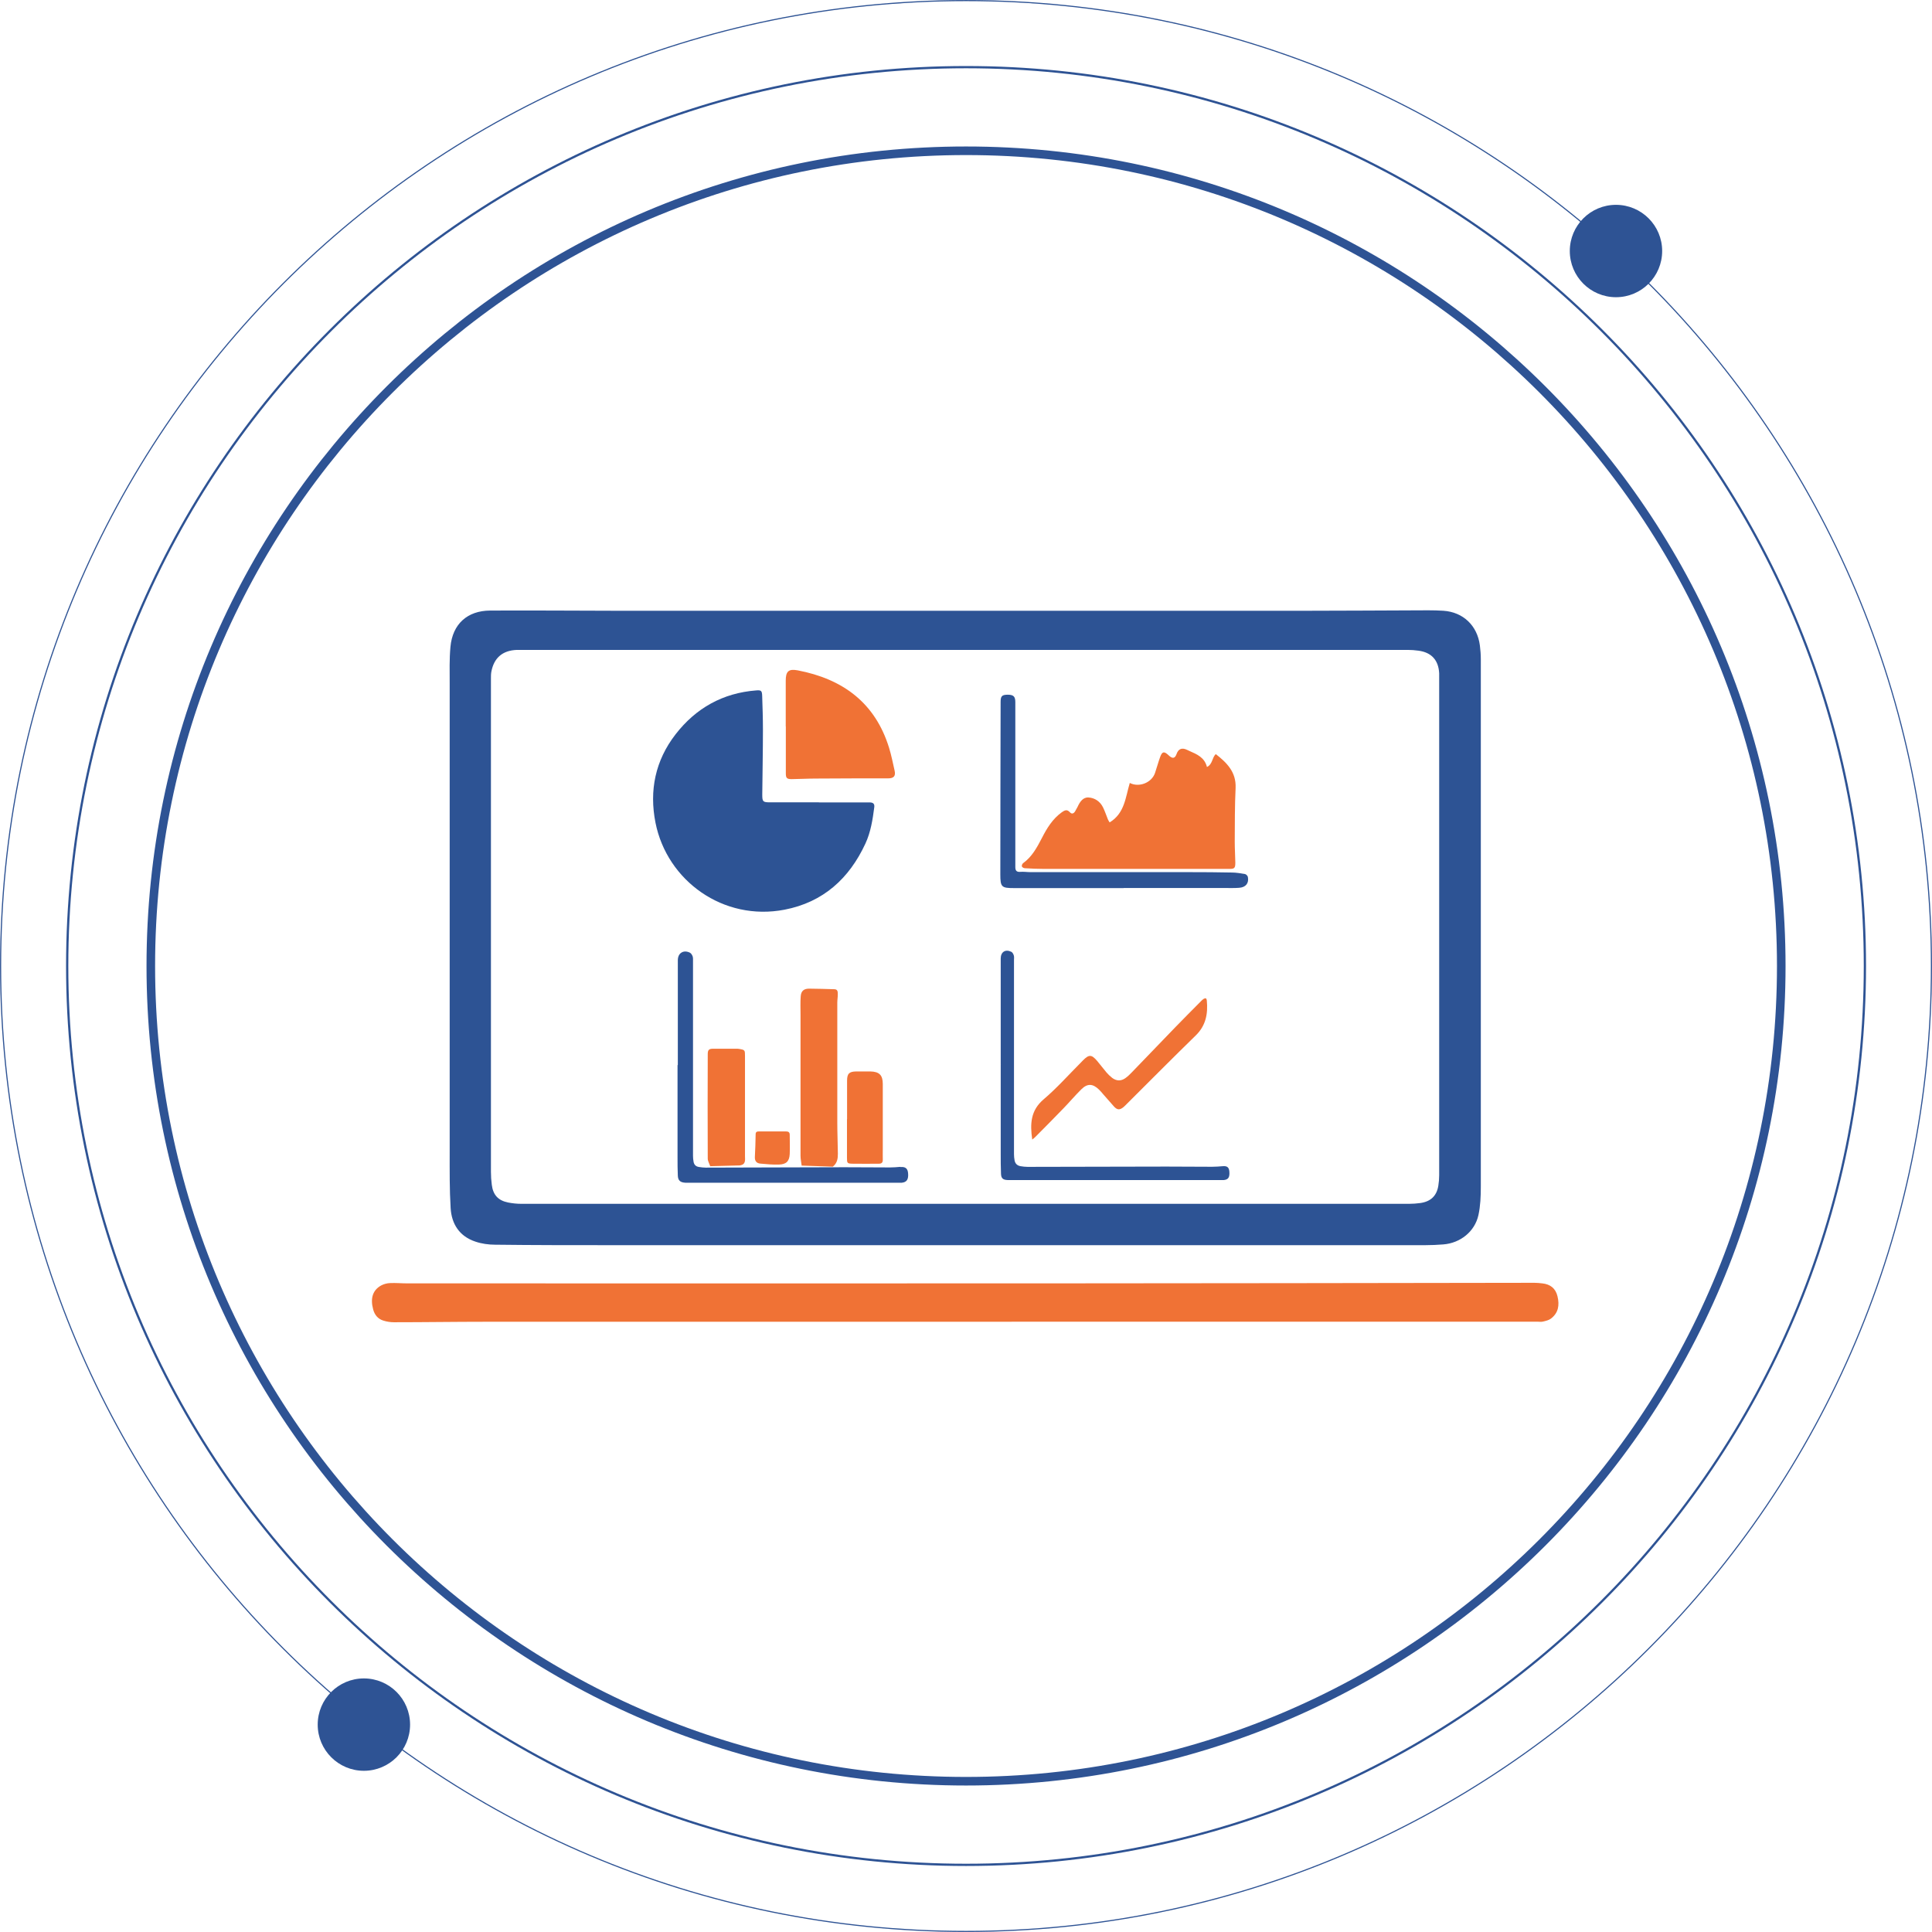
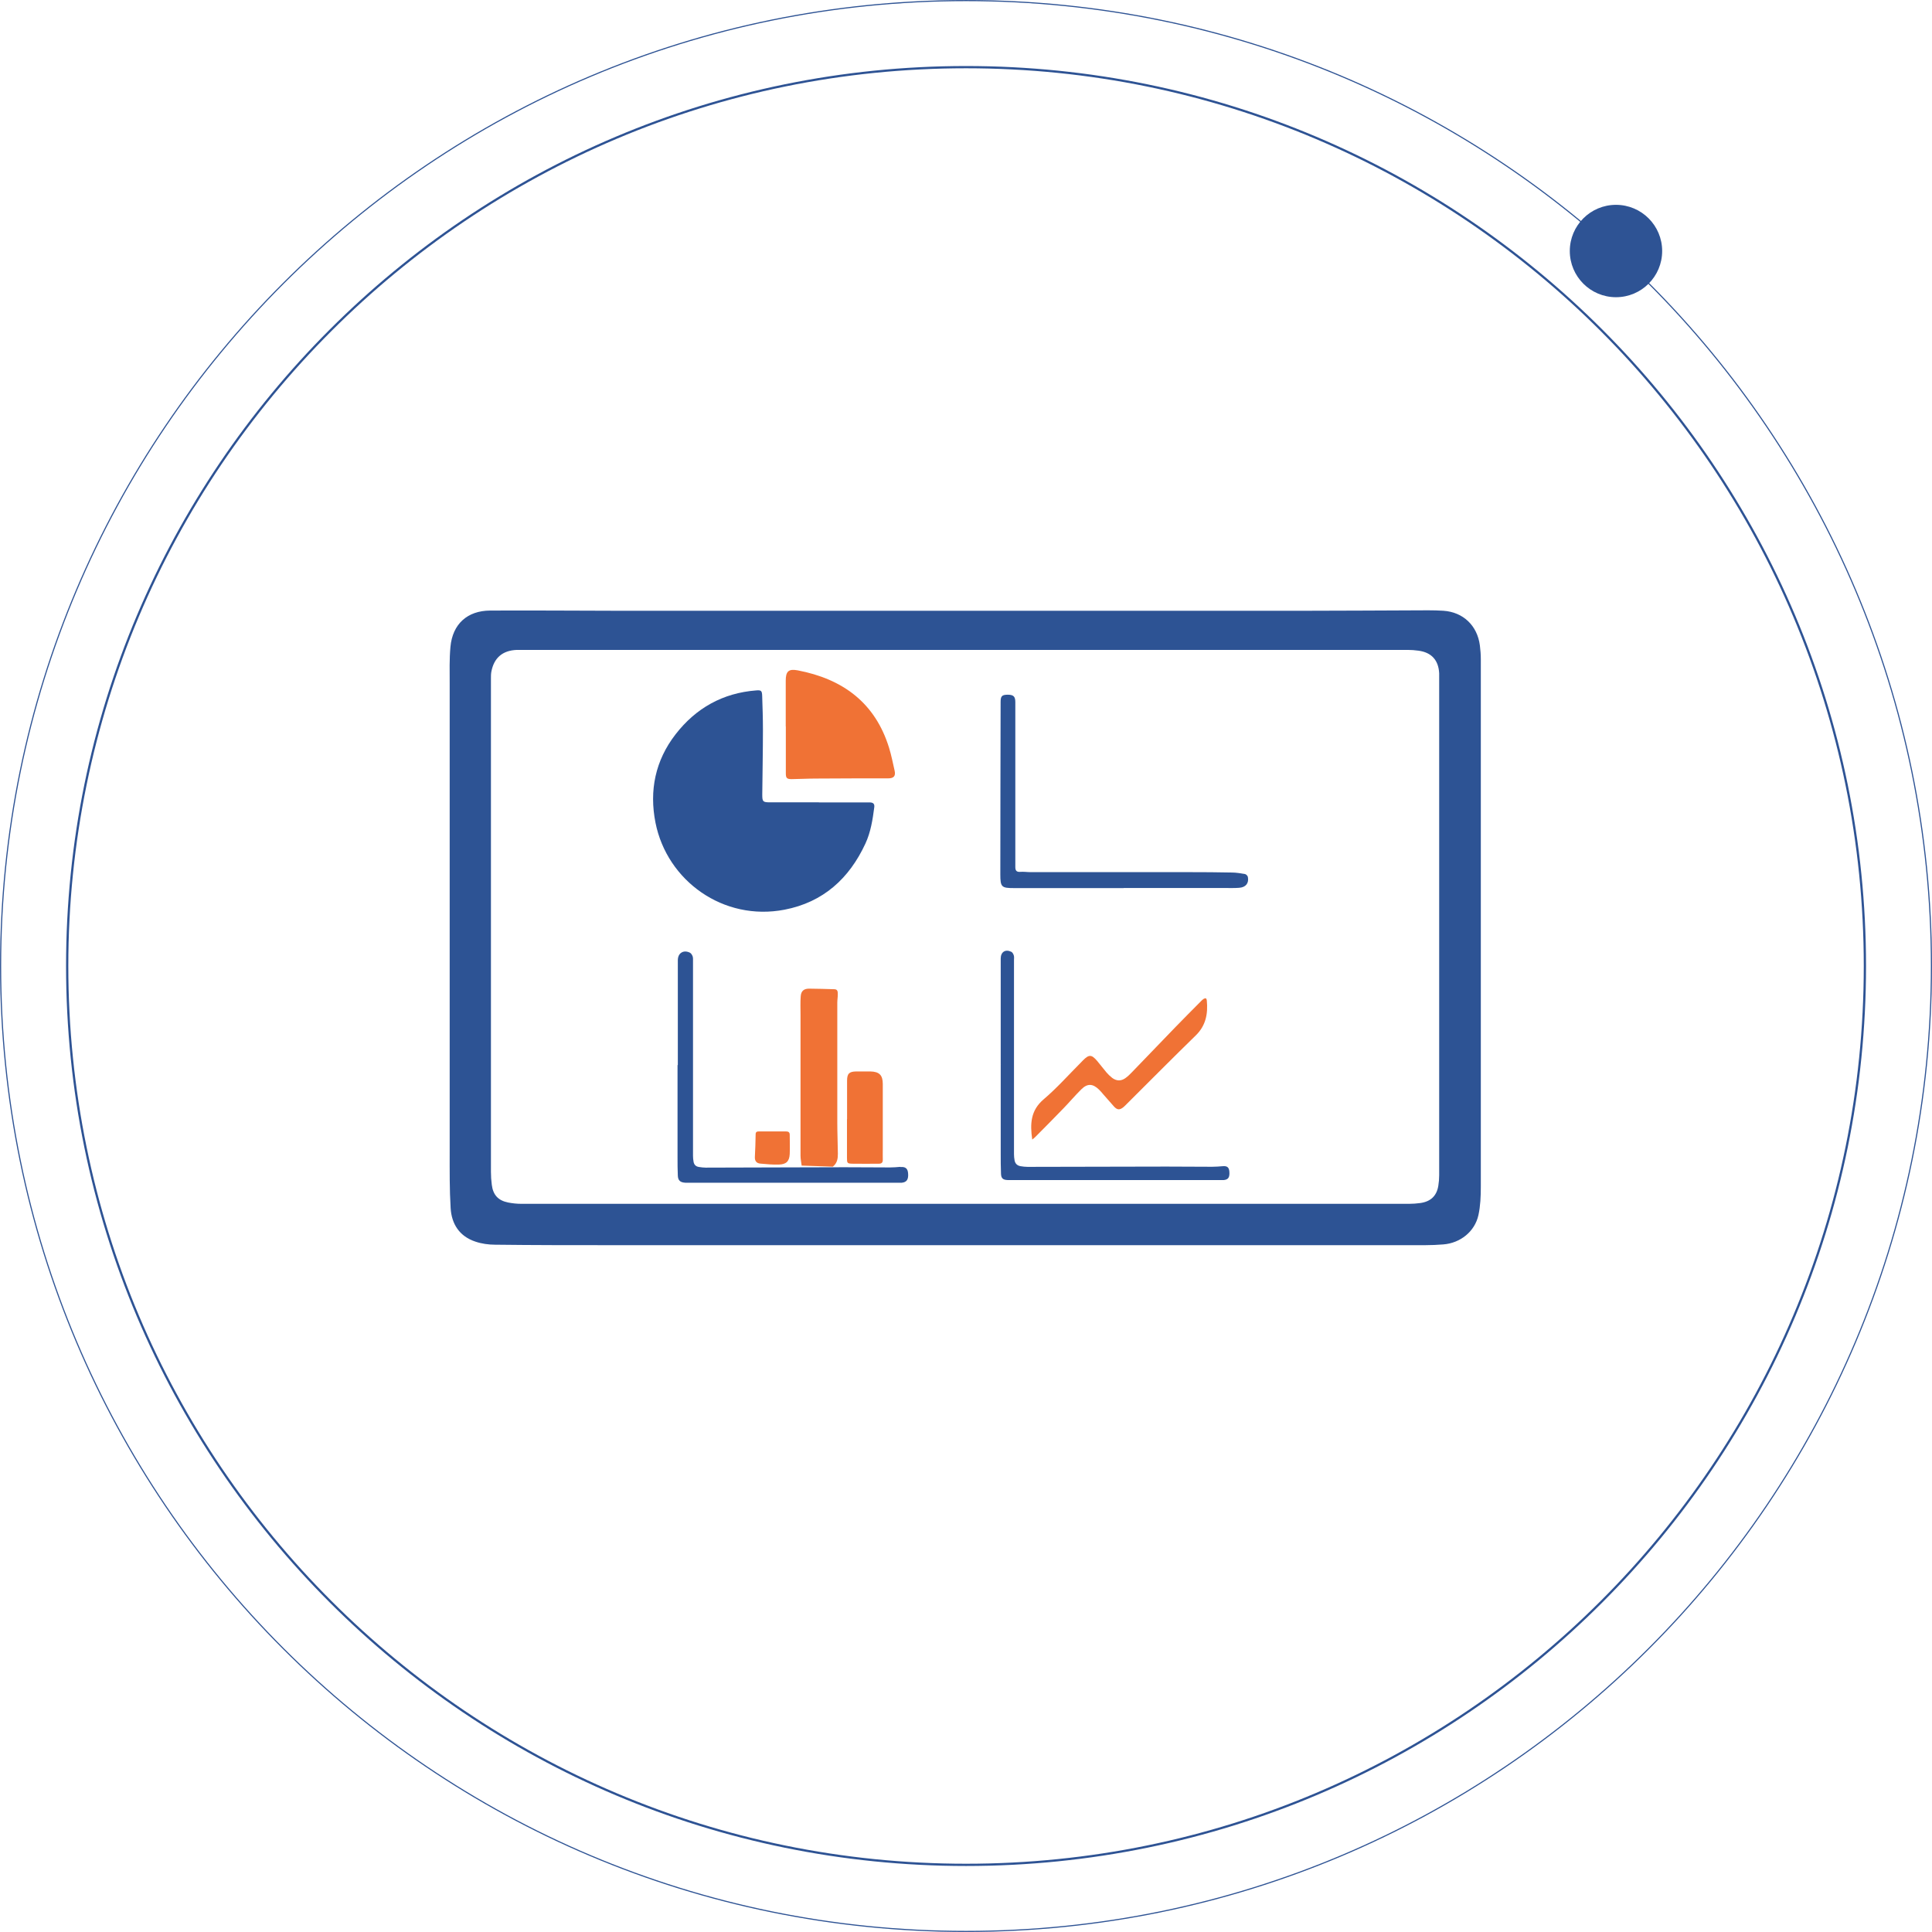
<svg xmlns="http://www.w3.org/2000/svg" width="350" height="350" viewBox="0 0 350 350" fill="none">
  <g clip-path="url(#clip0_4853_38452)">
-     <path d="M175.006 322.686C256.571 322.686 322.692 256.565 322.692 175C322.692 93.436 256.571 27.314 175.006 27.314C93.442 27.314 27.32 93.436 27.32 175C27.32 256.565 93.442 322.686 175.006 322.686Z" stroke="#2E5394" stroke-width="1.554" stroke-miterlimit="10" />
    <path d="M175.008 337.837C264.94 337.837 337.844 264.933 337.844 175.001C337.844 85.069 264.94 12.165 175.008 12.165C85.076 12.165 12.172 85.069 12.172 175.001C12.172 264.933 85.076 337.837 175.008 337.837Z" stroke="#2E5394" stroke-width="0.407" stroke-miterlimit="10" />
    <path d="M175.004 349.894C271.595 349.894 349.898 271.591 349.898 175C349.898 78.408 271.595 0.105 175.004 0.105C78.412 0.105 0.109 78.408 0.109 175C0.109 271.591 78.412 349.894 175.004 349.894Z" stroke="#2E5394" stroke-width="0.203" stroke-miterlimit="10" />
  </g>
  <g clip-path="url(#clip1_4853_38452)">
-     <path fill-rule="evenodd" clip-rule="evenodd" d="M74.289 312.429C74.289 317.049 70.543 320.796 65.922 320.796C61.301 320.796 57.555 317.049 57.555 312.429C57.555 307.808 61.301 304.062 65.922 304.062C70.543 304.062 74.289 307.808 74.289 312.429Z" fill="#2E5394" />
    <path fill-rule="evenodd" clip-rule="evenodd" d="M301.117 45.474C301.117 50.095 297.371 53.842 292.75 53.842C288.129 53.842 284.383 50.095 284.383 45.474C284.383 40.854 288.129 37.107 292.75 37.107C297.371 37.107 301.117 40.854 301.117 45.474Z" fill="#2E5394" />
  </g>
  <g clip-path="url(#clip2_4853_38452)">
    <path d="M184.752 225.575C159.994 225.575 135.236 225.575 110.478 225.575C103.558 225.575 96.62 225.575 89.7 225.489C88.506 225.489 87.26 225.316 86.135 224.935C83.246 223.983 81.81 221.752 81.637 218.862C81.43 215.489 81.464 212.115 81.464 208.724C81.464 180.419 81.464 152.115 81.464 123.81C81.464 121.595 81.395 119.381 81.603 117.184C81.983 113.049 84.665 110.626 88.8 110.609C96.257 110.575 103.696 110.626 111.153 110.644C113.385 110.644 115.634 110.644 117.866 110.644C132.745 110.644 147.624 110.644 162.503 110.644C187.382 110.644 212.261 110.644 237.14 110.644C243.42 110.644 249.7 110.592 255.998 110.575C257.832 110.575 259.666 110.523 261.482 110.644C265.081 110.886 267.624 113.343 268.091 116.907C268.195 117.737 268.264 118.568 268.264 119.398C268.264 151.249 268.264 183.101 268.264 214.969C268.264 216.7 268.195 218.464 267.832 220.125C267.174 223.118 264.545 225.194 261.482 225.437C260.392 225.523 259.302 225.575 258.212 225.575C233.731 225.575 209.268 225.575 184.786 225.575H184.752ZM174.925 117.737C148.264 117.737 121.603 117.737 94.924 117.737C94.492 117.737 94.059 117.737 93.644 117.737C91.049 117.824 89.475 119.173 89.007 121.716C88.938 122.114 88.938 122.53 88.938 122.928C88.938 126.803 88.938 130.696 88.938 134.571C88.938 160.471 88.938 186.371 88.938 212.288C88.938 213.066 88.99 213.862 89.094 214.641C89.319 216.457 90.236 217.478 92.035 217.841C92.814 217.997 93.644 218.084 94.44 218.084C148.056 218.084 201.672 218.084 255.289 218.084C255.946 218.084 256.621 218.032 257.278 217.945C259.181 217.686 260.271 216.648 260.565 214.814C260.669 214.191 260.721 213.533 260.721 212.893C260.721 182.928 260.721 152.945 260.721 122.979C260.721 122.651 260.721 122.305 260.721 121.976C260.6 119.588 259.32 118.187 256.967 117.876C256.327 117.789 255.686 117.737 255.046 117.737C228.333 117.737 201.62 117.737 174.908 117.737H174.925Z" fill="#2D5394" />
-     <path d="M183.265 239.45C151.482 239.45 119.7 239.45 87.901 239.45C82.382 239.45 76.863 239.537 71.344 239.537C70.721 239.537 70.063 239.433 69.458 239.243C68.489 238.949 67.883 238.239 67.607 237.236C67.053 235.194 67.52 233.706 69.077 232.859C69.544 232.617 70.115 232.461 70.634 232.444C71.672 232.392 72.728 232.495 73.766 232.495C112.295 232.495 150.808 232.513 189.337 232.495C218.888 232.495 248.421 232.426 277.971 232.392C278.438 232.392 278.923 232.444 279.39 232.495C280.843 232.651 281.812 233.378 282.158 234.848C282.538 236.44 282.331 237.841 280.964 238.88C280.583 239.174 280.03 239.295 279.528 239.416C279.182 239.502 278.819 239.433 278.455 239.433C246.725 239.433 214.978 239.433 183.247 239.433L183.265 239.45Z" fill="#F07235" />
    <path d="M148.352 145.367C151.414 145.367 154.494 145.367 157.556 145.367C158.162 145.367 158.456 145.609 158.386 146.215C158.092 148.481 157.746 150.73 156.777 152.824C153.836 159.173 149.113 163.447 142.141 164.796C131.051 166.942 120.843 159.571 118.75 149.052C117.59 143.204 118.715 137.772 122.383 133.031C126.068 128.274 130.947 125.54 137.002 125.073C137.885 125.004 138.04 125.125 138.075 126.042C138.144 128.083 138.213 130.125 138.213 132.184C138.213 136.111 138.127 140.038 138.092 143.966C138.092 145.229 138.213 145.35 139.494 145.35C142.452 145.35 145.393 145.35 148.352 145.35C148.352 145.367 148.352 145.384 148.352 145.419V145.367Z" fill="#2D5394" />
    <path d="M145.231 211.18C145.162 210.574 145.023 209.986 145.023 209.38C145.023 200.851 145.023 192.339 145.023 183.809C145.023 182.702 144.971 181.578 145.058 180.47C145.127 179.536 145.629 179.104 146.563 179.104C148.086 179.104 149.608 179.173 151.131 179.207C151.805 179.207 151.771 179.726 151.771 180.176C151.771 180.678 151.684 181.162 151.684 181.664C151.684 188.896 151.684 196.145 151.684 203.377C151.684 205.263 151.771 207.131 151.788 209.017C151.788 209.848 151.701 210.695 150.871 211.353L145.265 211.162L145.231 211.18Z" fill="#F07235" />
-     <path d="M128.648 211.233C128.475 210.731 128.215 210.316 128.215 209.901C128.181 203.586 128.198 197.288 128.215 190.973C128.215 190.195 128.44 189.987 129.184 189.987C130.586 189.987 131.987 189.987 133.406 189.987C133.579 189.987 133.734 189.987 133.907 190.022C134.945 190.195 134.963 190.23 134.963 191.302C134.963 197.358 134.963 203.396 134.963 209.451C134.963 210.143 135.153 210.939 134.046 211.129L128.682 211.268L128.648 211.233Z" fill="#F07235" />
-     <path d="M220.208 136.579C222.25 138.17 223.963 139.849 223.841 142.738C223.686 145.99 223.703 149.243 223.686 152.513C223.686 153.776 223.772 155.022 223.79 156.285C223.79 157.253 223.634 157.426 222.7 157.409C211.523 157.409 200.329 157.409 189.153 157.409C187.994 157.409 186.834 157.357 185.658 157.288C185.468 157.288 185.173 157.115 185.122 156.959C185.07 156.804 185.191 156.475 185.346 156.371C186.955 155.212 187.855 153.534 188.737 151.838C189.654 150.039 190.675 148.361 192.353 147.15C192.89 146.769 193.305 146.579 193.824 147.15C194.17 147.53 194.499 147.392 194.758 146.994C194.914 146.734 195.07 146.458 195.208 146.181C195.606 145.298 196.177 144.416 197.18 144.468C198.322 144.537 199.291 145.177 199.828 146.267C200.174 146.977 200.416 147.721 200.71 148.447C200.779 148.62 200.883 148.759 201.021 148.984C203.755 147.34 203.893 144.416 204.672 141.838C206.35 142.703 208.634 141.804 209.239 140.039C209.568 139.07 209.828 138.084 210.174 137.132C210.537 136.129 210.883 136.077 211.644 136.769C211.713 136.838 211.783 136.907 211.852 136.959C212.457 137.478 212.873 137.357 213.132 136.631C213.467 135.639 214.124 135.385 215.104 135.869C215.208 135.921 215.312 135.973 215.433 136.025C216.817 136.631 218.219 137.201 218.651 138.949C219.689 138.447 219.551 137.271 220.243 136.613L220.208 136.579Z" fill="#F07235" />
    <path d="M142.344 131.596C142.344 128.845 142.344 126.077 142.344 123.326C142.344 121.631 142.845 121.129 144.506 121.44C152.655 122.998 158.538 127.288 161.064 135.472C161.479 136.821 161.756 138.223 162.067 139.607C162.292 140.593 161.911 141.008 160.891 141.008C156.531 141.008 152.188 141.008 147.828 141.043C146.358 141.043 144.887 141.129 143.416 141.146C142.551 141.146 142.361 140.956 142.361 140.108C142.361 137.271 142.361 134.451 142.361 131.614L142.344 131.596Z" fill="#F07235" />
    <path d="M203.554 160.886C196.928 160.886 190.319 160.886 183.693 160.886C181.426 160.886 181.219 160.696 181.219 158.395C181.219 147.997 181.253 137.582 181.271 127.184C181.271 126.094 181.513 125.869 182.534 125.852C183.589 125.852 183.935 126.163 183.935 127.184C183.935 136.942 183.935 146.699 183.935 156.475C183.935 156.665 183.935 156.855 183.935 157.045C183.935 157.616 184.073 157.997 184.8 157.945C185.44 157.893 186.08 157.997 186.721 157.997C196.323 157.997 205.907 157.997 215.51 157.997C218.053 157.997 220.596 158.014 223.139 158.066C223.935 158.066 224.748 158.205 225.544 158.343C225.752 158.378 226.011 158.654 226.063 158.862C226.288 160.004 225.683 160.748 224.489 160.834C223.572 160.904 222.638 160.869 221.703 160.869C215.648 160.869 209.61 160.869 203.554 160.869V160.886Z" fill="#2D5394" />
    <path d="M181.289 192.79C181.289 186.406 181.289 180.039 181.289 173.655C181.289 172.461 182.12 171.907 183.209 172.426C183.417 172.53 183.59 172.842 183.659 173.084C183.746 173.343 183.694 173.655 183.694 173.932C183.694 185.644 183.694 197.357 183.694 209.07C183.694 209.451 183.729 209.831 183.798 210.195C183.902 210.8 184.282 211.164 184.888 211.267C185.303 211.337 185.735 211.389 186.168 211.389C194.542 211.389 202.933 211.337 211.307 211.337C214.075 211.337 216.826 211.371 219.594 211.371C220.234 211.371 220.874 211.319 221.514 211.267C222.293 211.198 222.639 211.458 222.708 212.219C222.794 213.257 222.535 213.69 221.722 213.776C221.48 213.793 221.255 213.776 221.012 213.776C208.4 213.776 195.787 213.776 183.158 213.776C182.95 213.776 182.725 213.776 182.517 213.776C181.704 213.742 181.376 213.465 181.341 212.669C181.289 211.406 181.289 210.143 181.289 208.88C181.289 203.517 181.289 198.17 181.289 192.807C181.289 192.807 181.324 192.807 181.341 192.807L181.289 192.79Z" fill="#2D5394" />
    <path d="M163.14 211.389H163.088C162.483 211.441 161.86 211.493 161.254 211.493C160.009 211.493 158.746 211.493 157.5 211.476C155.995 211.476 154.49 211.458 152.967 211.458C148.555 211.458 144.144 211.476 139.732 211.493C135.77 211.493 131.791 211.51 127.829 211.527C127.448 211.527 127.05 211.476 126.6 211.406C126.064 211.32 125.753 211.008 125.649 210.489C125.58 210.109 125.545 209.728 125.545 209.382C125.545 200.264 125.545 191.164 125.545 182.046V174.244C125.545 174.244 125.545 174.088 125.545 174.001C125.545 173.776 125.562 173.551 125.51 173.344C125.424 173.067 125.234 172.704 124.974 172.583C124.403 172.306 123.849 172.306 123.434 172.583C123.019 172.842 122.794 173.344 122.794 173.984V192.946H122.742V197.496C122.742 201.389 122.742 205.282 122.742 209.174V209.728C122.742 210.783 122.742 211.891 122.794 212.981C122.829 213.846 123.227 214.209 124.144 214.261C124.334 214.261 124.507 214.261 124.697 214.261H162.777C162.777 214.261 162.863 214.261 162.898 214.261C163.054 214.261 163.21 214.261 163.365 214.261C164.265 214.175 164.611 213.655 164.507 212.531C164.438 211.683 164.023 211.337 163.123 211.424L163.14 211.389Z" fill="#2D5394" />
    <path d="M187.001 206.458C186.586 203.603 186.69 201.181 189.06 199.157C191.447 197.133 193.541 194.762 195.755 192.548C195.911 192.392 196.049 192.236 196.205 192.081C197.278 191.008 197.745 191.008 198.748 192.184C199.337 192.876 199.873 193.603 200.461 194.295C200.773 194.659 201.119 194.987 201.499 195.281C202.243 195.835 203.056 195.87 203.818 195.351C204.25 195.056 204.631 194.693 204.994 194.312C207.624 191.596 210.236 188.863 212.866 186.146C214.441 184.52 216.032 182.928 217.624 181.319C217.762 181.181 217.901 181.06 218.056 180.956C218.402 180.748 218.593 180.852 218.627 181.25C218.852 183.655 218.454 185.8 216.62 187.582C212.468 191.631 208.385 195.748 204.267 199.849C204.025 200.091 203.8 200.333 203.558 200.541C202.849 201.129 202.399 201.112 201.776 200.42C201.136 199.71 200.513 198.984 199.89 198.274C199.631 197.963 199.371 197.652 199.077 197.375C197.97 196.302 197.001 196.25 195.911 197.323C194.786 198.43 193.783 199.624 192.693 200.748C191.015 202.496 189.302 204.209 187.589 205.939C187.451 206.095 187.278 206.216 187.001 206.441V206.458Z" fill="#F07235" />
    <path d="M153.455 202.772C153.455 200.437 153.455 198.118 153.455 195.783C153.455 194.502 153.835 194.122 155.116 194.104C155.963 194.104 156.829 194.104 157.676 194.104C159.285 194.139 159.925 194.762 159.925 196.371C159.925 200.298 159.925 204.226 159.925 208.136C159.925 208.776 159.908 209.416 159.925 210.056C159.943 210.575 159.752 210.817 159.233 210.817C157.642 210.817 156.067 210.852 154.476 210.817C153.472 210.8 153.438 210.714 153.438 209.745C153.438 207.409 153.438 205.091 153.438 202.755L153.455 202.772Z" fill="#F07235" />
    <path d="M139.97 204.969C140.784 204.969 141.579 204.969 142.393 204.969C142.842 204.969 143.067 205.124 143.067 205.574C143.067 206.733 143.119 207.893 143.067 209.052C142.998 210.384 142.444 210.938 141.095 210.972C139.988 211.007 138.863 210.903 137.756 210.799C137.064 210.747 136.718 210.332 136.752 209.605C136.822 208.239 136.873 206.855 136.891 205.488C136.891 205.073 137.098 204.969 137.479 204.969C138.309 204.969 139.14 204.969 139.97 204.969Z" fill="#F07235" />
  </g>
  <defs>
    <clipPath id="clip0_4853_38452">
      <rect width="350" height="350" fill="white" />
    </clipPath>
    <clipPath id="clip1_4853_38452">
      <rect width="243.565" height="283.688" fill="white" transform="translate(57.555 37.108)" />
    </clipPath>
    <clipPath id="clip2_4853_38452">
      <rect width="214.949" height="128.98" fill="white" transform="translate(67.375 110.574)" />
    </clipPath>
  </defs>
</svg>